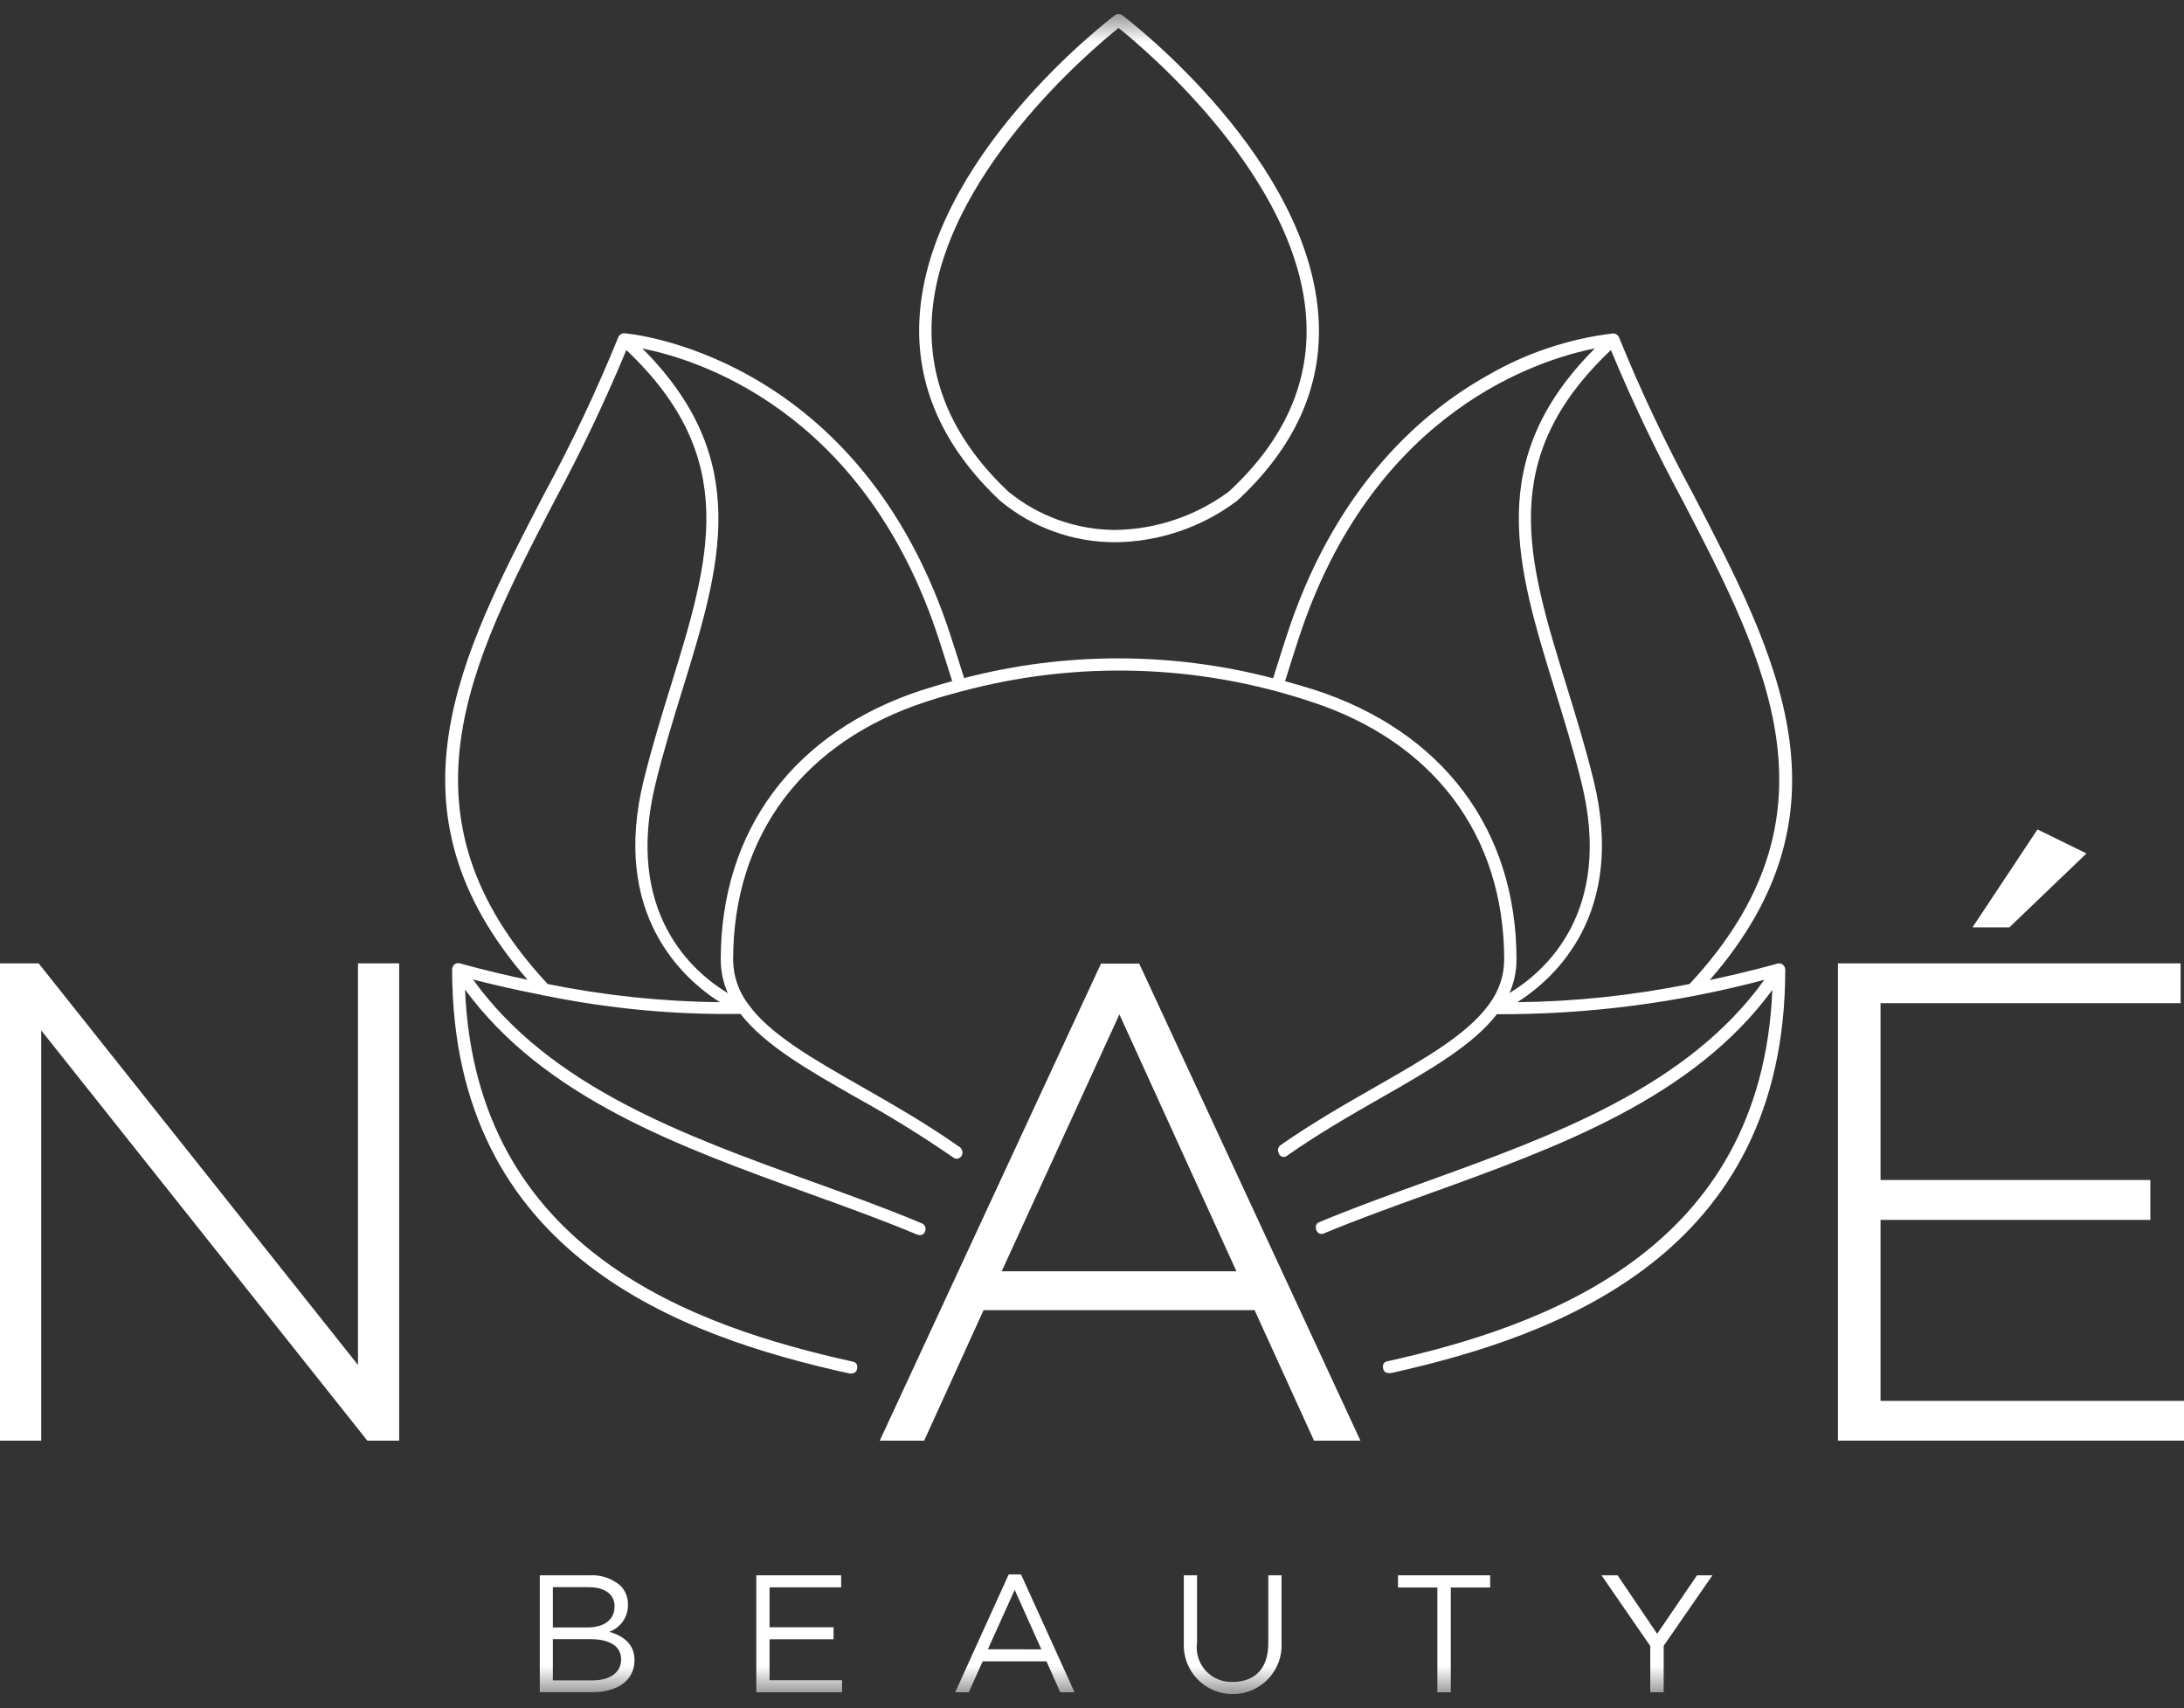
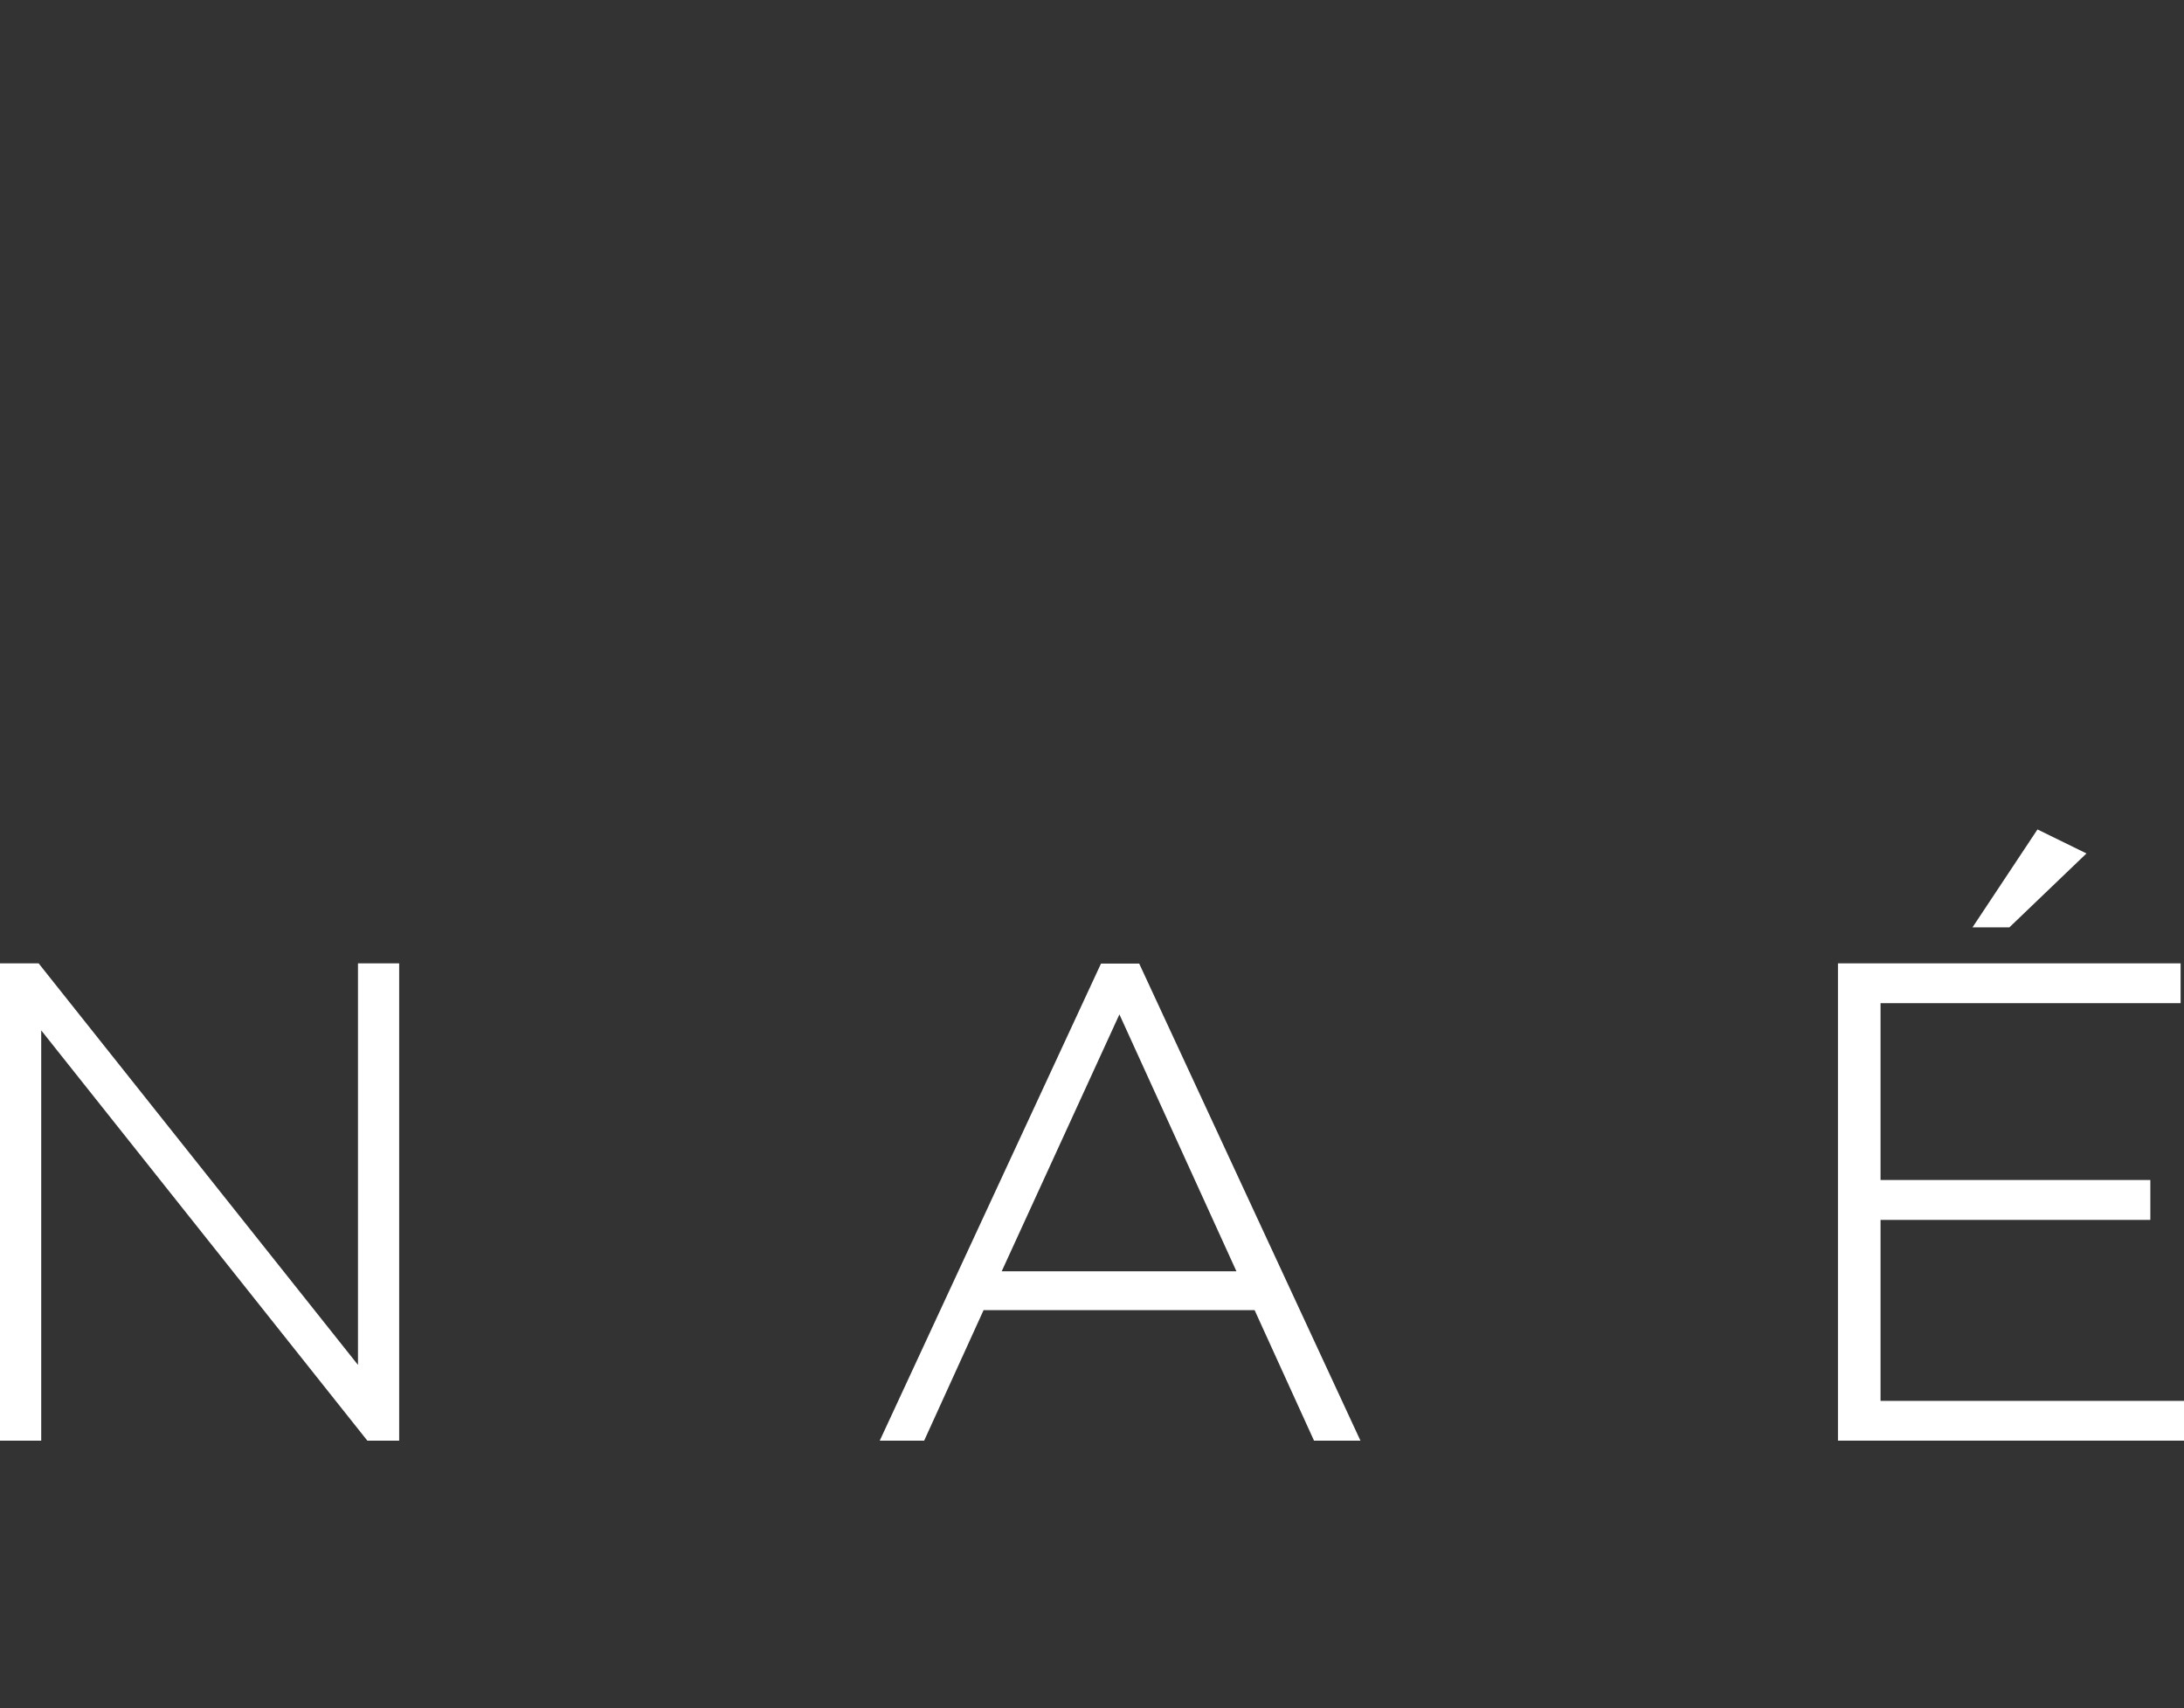
<svg xmlns="http://www.w3.org/2000/svg" width="78" height="61" viewBox="0 0 78 61" fill="none">
  <rect x="0" y="0" width="78" height="61" fill="#333333" stroke="none" />
  <g id="svgexport-1 1" clip-path="url(#clip0_2094_247)">
    <path id="TracÃ© 318" d="M12.785 34.403V48.744L1.379 34.403H0V51.448H1.472V36.797L13.119 51.448H14.256V34.403H12.785Z" fill="white" />
    <path id="TracÃ© 319" d="M40.686 34.412H39.321L31.42 51.448H33.006L35.128 46.787H44.807L46.929 51.448H48.587L40.722 34.49L40.686 34.412ZM44.158 45.4H35.775L39.979 36.226L44.158 45.4Z" fill="white" />
    <path id="TracÃ© 320" d="M74.517 30.478L72.767 29.621L70.447 33.117H71.764L74.517 30.478Z" fill="white" />
    <path id="TracÃ© 321" d="M65.641 34.403V51.448H78.001V50.028H67.162V43.565H76.798V42.14H67.162V35.825H77.879V34.403H65.641Z" fill="white" />
    <g id="Groupe 312">
      <g id="Clip path group">
        <mask id="mask0_2094_247" style="mask-type:luminance" maskUnits="userSpaceOnUse" x="0" y="0" width="78" height="61">
          <g id="clip-path">
-             <path id="Rectangle 111" d="M78 0.5H0V60.5H78V0.5Z" fill="white" />
-           </g>
+             </g>
        </mask>
        <g mask="url(#mask0_2094_247)">
          <g id="Groupe 311">
            <path id="TracÃ© 322" d="M35.715 17.88C36.874 18.846 38.338 19.372 39.848 19.364C41.411 19.345 42.927 18.828 44.174 17.889L44.184 17.881C46.232 15.993 47.214 13.826 47.096 11.449C46.817 5.713 40.358 0.752 40.083 0.545C40.044 0.516 39.998 0.5 39.949 0.5C39.901 0.5 39.854 0.516 39.816 0.545C39.547 0.752 33.148 5.649 32.838 11.381C32.708 13.773 33.676 15.96 35.715 17.881M33.277 11.405C33.55 6.323 39.021 1.741 39.949 0.999C40.884 1.746 46.41 6.383 46.656 11.472C46.765 13.711 45.836 15.757 43.889 17.554C42.719 18.421 41.306 18.9 39.849 18.926C38.452 18.924 37.099 18.442 36.017 17.561C34.078 15.735 33.156 13.663 33.279 11.405" fill="white" />
            <path id="TracÃ© 323" d="M63.739 34.542C63.735 34.532 63.731 34.521 63.726 34.512C63.715 34.494 63.701 34.477 63.685 34.463C63.679 34.458 63.676 34.449 63.669 34.444C63.663 34.439 63.664 34.444 63.663 34.444C63.661 34.444 63.659 34.439 63.657 34.438C63.633 34.423 63.605 34.412 63.577 34.407C63.546 34.402 63.513 34.404 63.483 34.412C63.483 34.412 63.479 34.412 63.477 34.412C63.455 34.419 62.505 34.694 61.063 34.998C66.337 28.94 63.493 23.464 60.485 17.676C59.493 15.85 58.603 13.971 57.822 12.046C57.822 12.046 57.818 12.042 57.816 12.04C57.808 12.018 57.795 11.996 57.779 11.978C57.767 11.967 57.755 11.958 57.742 11.95C57.736 11.946 57.732 11.942 57.726 11.939C57.691 11.918 57.651 11.907 57.61 11.908C57.61 11.908 57.604 11.908 57.601 11.908C56.013 12.1 54.482 12.615 53.102 13.422C50.867 14.675 47.834 17.238 46.074 22.338C45.933 22.746 45.605 23.786 45.468 24.222C41.851 23.277 38.051 23.274 34.433 24.216C34.295 23.776 33.969 22.745 33.829 22.338C30.46 12.559 22.379 11.908 22.301 11.902H22.291C22.286 11.902 22.282 11.902 22.277 11.902C22.262 11.904 22.247 11.907 22.233 11.912C22.225 11.914 22.217 11.915 22.209 11.918L22.196 11.921C22.185 11.927 22.175 11.934 22.166 11.942H22.162C22.153 11.948 22.145 11.954 22.137 11.96C22.133 11.963 22.13 11.965 22.127 11.969C22.121 11.977 22.115 11.985 22.111 11.994C22.102 12.005 22.095 12.016 22.089 12.028C22.089 12.032 22.085 12.034 22.084 12.037C21.302 13.962 20.413 15.841 19.42 17.667C16.411 23.458 13.568 28.934 18.842 34.989C17.401 34.686 16.451 34.41 16.428 34.403C16.428 34.403 16.424 34.403 16.422 34.403C16.393 34.395 16.362 34.393 16.332 34.398C16.302 34.402 16.273 34.413 16.248 34.429C16.248 34.429 16.244 34.434 16.241 34.435C16.239 34.437 16.236 34.435 16.234 34.435C16.233 34.435 16.224 34.449 16.219 34.454C16.203 34.468 16.189 34.485 16.178 34.503C16.173 34.513 16.169 34.523 16.165 34.533C16.158 34.552 16.153 34.572 16.151 34.592C16.149 34.598 16.148 34.604 16.147 34.611C16.147 44.856 24.385 47.726 30.282 49.038C30.282 49.038 30.556 49.116 30.608 48.898C30.663 48.668 30.482 48.632 30.482 48.632C24.854 47.387 17 44.708 16.609 35.339C19.45 39.208 24.236 40.941 28.877 42.618C30.215 43.101 31.512 43.57 32.715 44.073C32.715 44.073 32.96 44.199 33.038 43.972C33.05 43.944 33.056 43.915 33.056 43.885C33.056 43.855 33.05 43.825 33.037 43.797C33.025 43.77 33.007 43.745 32.984 43.726C32.962 43.706 32.935 43.691 32.906 43.682C31.673 43.162 30.359 42.687 29.027 42.206C24.409 40.538 19.647 38.811 16.894 34.98C17.428 35.118 18.296 35.327 19.363 35.535C19.39 35.547 19.42 35.553 19.45 35.553H19.453C21.753 36.024 24.098 36.244 26.447 36.208C27.308 37.323 28.864 38.213 30.575 39.19C31.77 39.849 32.93 40.567 34.053 41.342C34.076 41.36 34.104 41.371 34.133 41.377C34.162 41.382 34.192 41.381 34.22 41.373C34.248 41.366 34.275 41.352 34.297 41.333C34.32 41.314 34.337 41.29 34.349 41.263C34.377 41.207 34.381 41.143 34.362 41.084C34.343 41.025 34.302 40.976 34.248 40.946C33.101 40.139 31.912 39.457 30.792 38.818C29.024 37.811 27.514 36.946 26.739 35.885C26.73 35.871 26.721 35.857 26.71 35.845C26.37 35.39 26.186 34.838 26.183 34.271C26.183 29.836 28.703 26.476 33.099 25.051C33.511 24.917 33.919 24.799 34.332 24.69C34.339 24.69 34.346 24.69 34.352 24.69L34.361 24.685C38.455 23.588 42.783 23.716 46.804 25.053C51.2 26.478 53.721 29.837 53.721 34.274C53.718 34.841 53.533 35.392 53.193 35.847C53.182 35.86 53.173 35.873 53.164 35.888C52.389 36.948 50.877 37.812 49.111 38.821C48.022 39.443 46.865 40.107 45.748 40.886C45.699 40.918 45.664 40.966 45.65 41.022C45.636 41.078 45.644 41.138 45.671 41.189C45.68 41.215 45.695 41.24 45.714 41.26C45.734 41.28 45.758 41.295 45.784 41.305C45.81 41.315 45.839 41.318 45.867 41.315C45.895 41.312 45.922 41.302 45.945 41.287C47.068 40.498 48.235 39.827 49.331 39.201C51.042 38.223 52.599 37.334 53.46 36.219C56.684 36.233 59.897 35.82 63.012 34.991C60.259 38.823 55.5 40.55 50.88 42.217C49.584 42.685 48.307 43.148 47.103 43.651C47.103 43.651 46.935 43.714 47.012 43.93C47.021 43.957 47.036 43.982 47.056 44.004C47.076 44.025 47.1 44.041 47.127 44.052C47.154 44.062 47.183 44.067 47.212 44.065C47.241 44.064 47.27 44.056 47.295 44.042C48.469 43.555 49.729 43.098 51.031 42.63C55.671 40.955 60.458 39.22 63.298 35.351C62.911 44.659 55.154 47.363 49.536 48.618C49.536 48.618 49.335 48.651 49.404 48.897C49.46 49.102 49.734 49.023 49.734 49.023C55.623 47.701 63.759 44.803 63.759 34.621C63.758 34.615 63.757 34.609 63.755 34.603C63.753 34.583 63.748 34.563 63.741 34.544M19.563 35.144C13.96 29.133 16.801 23.664 19.81 17.877C20.753 16.129 21.607 14.335 22.369 12.501C26.461 16.368 25.358 19.953 23.964 24.47C23.63 25.55 23.285 26.668 22.993 27.851C21.811 32.627 24.369 34.938 25.711 35.791C23.645 35.768 21.586 35.551 19.561 35.142M32.961 24.634C28.373 26.121 25.741 29.634 25.741 34.271C25.741 34.683 25.827 35.09 25.994 35.467C24.762 34.725 22.273 32.6 23.419 27.955C23.707 26.785 24.05 25.673 24.382 24.599C25.736 20.215 26.907 16.407 22.942 12.445C24.907 12.834 30.707 14.627 33.413 22.476C33.548 22.867 33.866 23.877 34.007 24.324C33.659 24.421 33.313 24.523 32.962 24.635M53.908 35.467C54.075 35.09 54.161 34.682 54.161 34.271C54.161 29.633 51.529 26.121 46.94 24.632C46.59 24.521 46.245 24.421 45.894 24.326C46.034 23.881 46.355 22.866 46.49 22.474C49.198 14.626 54.994 12.831 56.961 12.442C52.993 16.404 54.166 20.213 55.52 24.596C55.852 25.671 56.195 26.782 56.483 27.952C57.629 32.598 55.14 34.722 53.908 35.465M54.191 35.791C55.534 34.937 58.089 32.626 56.91 27.849C56.619 26.666 56.274 25.549 55.94 24.468C54.546 19.952 53.443 16.367 57.532 12.501C58.295 14.334 59.15 16.128 60.094 17.875C63.102 23.662 65.942 29.13 60.341 35.141C58.316 35.549 56.257 35.767 54.191 35.791Z" fill="white" />
-             <path id="TracÃ© 324" d="M19.278 56.257H21.062C21.462 56.233 21.855 56.366 22.158 56.627C22.245 56.714 22.314 56.819 22.36 56.934C22.407 57.048 22.429 57.171 22.427 57.295V57.307C22.432 57.517 22.37 57.723 22.25 57.897C22.131 58.07 21.961 58.202 21.762 58.274C22.26 58.423 22.66 58.709 22.66 59.281V59.293C22.66 60.009 22.055 60.433 21.14 60.433H19.278V56.257ZM21.948 57.361C21.948 56.949 21.619 56.681 21.02 56.681H19.745V58.119H20.984C21.552 58.119 21.948 57.862 21.948 57.373V57.361ZM21.067 58.537H19.745V60.011H21.152C21.787 60.011 22.182 59.73 22.182 59.265V59.253C22.182 58.799 21.798 58.537 21.067 58.537Z" fill="white" />
+             <path id="TracÃ© 324" d="M19.278 56.257H21.062C21.462 56.233 21.855 56.366 22.158 56.627C22.245 56.714 22.314 56.819 22.36 56.934C22.407 57.048 22.429 57.171 22.427 57.295C22.432 57.517 22.37 57.723 22.25 57.897C22.131 58.07 21.961 58.202 21.762 58.274C22.26 58.423 22.66 58.709 22.66 59.281V59.293C22.66 60.009 22.055 60.433 21.14 60.433H19.278V56.257ZM21.948 57.361C21.948 56.949 21.619 56.681 21.02 56.681H19.745V58.119H20.984C21.552 58.119 21.948 57.862 21.948 57.373V57.361ZM21.067 58.537H19.745V60.011H21.152C21.787 60.011 22.182 59.73 22.182 59.265V59.253C22.182 58.799 21.798 58.537 21.067 58.537Z" fill="white" />
            <path id="TracÃ© 325" d="M27.011 56.257H30.041V56.687H27.484V58.113H29.77V58.542H27.484V60.005H30.073V60.435H27.011V56.257Z" fill="white" />
            <path id="TracÃ© 326" d="M36.024 56.227H36.466L38.376 60.434H37.866L37.375 59.33H35.095L34.599 60.434H34.114L36.024 56.227ZM37.191 58.901L36.239 56.776L35.281 58.899L37.191 58.901Z" fill="white" />
            <path id="TracÃ© 327" d="M42.279 58.686V56.257H42.752V58.656C42.725 58.836 42.739 59.019 42.792 59.193C42.846 59.367 42.937 59.527 43.059 59.662C43.182 59.796 43.333 59.902 43.501 59.972C43.669 60.041 43.851 60.073 44.033 60.064C44.805 60.064 45.296 59.599 45.296 58.686V56.257H45.769V58.649C45.784 58.885 45.75 59.122 45.671 59.344C45.591 59.567 45.467 59.771 45.305 59.945C45.144 60.118 44.948 60.257 44.731 60.352C44.514 60.448 44.28 60.498 44.043 60.501C43.806 60.503 43.57 60.458 43.351 60.366C43.133 60.275 42.934 60.141 42.77 59.971C42.604 59.801 42.476 59.599 42.392 59.378C42.307 59.157 42.269 58.921 42.279 58.685" fill="white" />
            <path id="TracÃ© 328" d="M51.335 56.693H49.929V56.257H53.22V56.693H51.814V60.435H51.335V56.693Z" fill="white" />
            <path id="TracÃ© 329" d="M58.938 58.782L57.196 56.257H57.771L59.184 58.346L60.608 56.257H61.158L59.417 58.775V60.434H58.938V58.782Z" fill="white" />
          </g>
        </g>
      </g>
    </g>
  </g>
  <defs>
    <clipPath id="clip0_2094_247">
      <rect width="78" height="60" fill="white" transform="translate(0 0.5)" />
    </clipPath>
  </defs>
</svg>